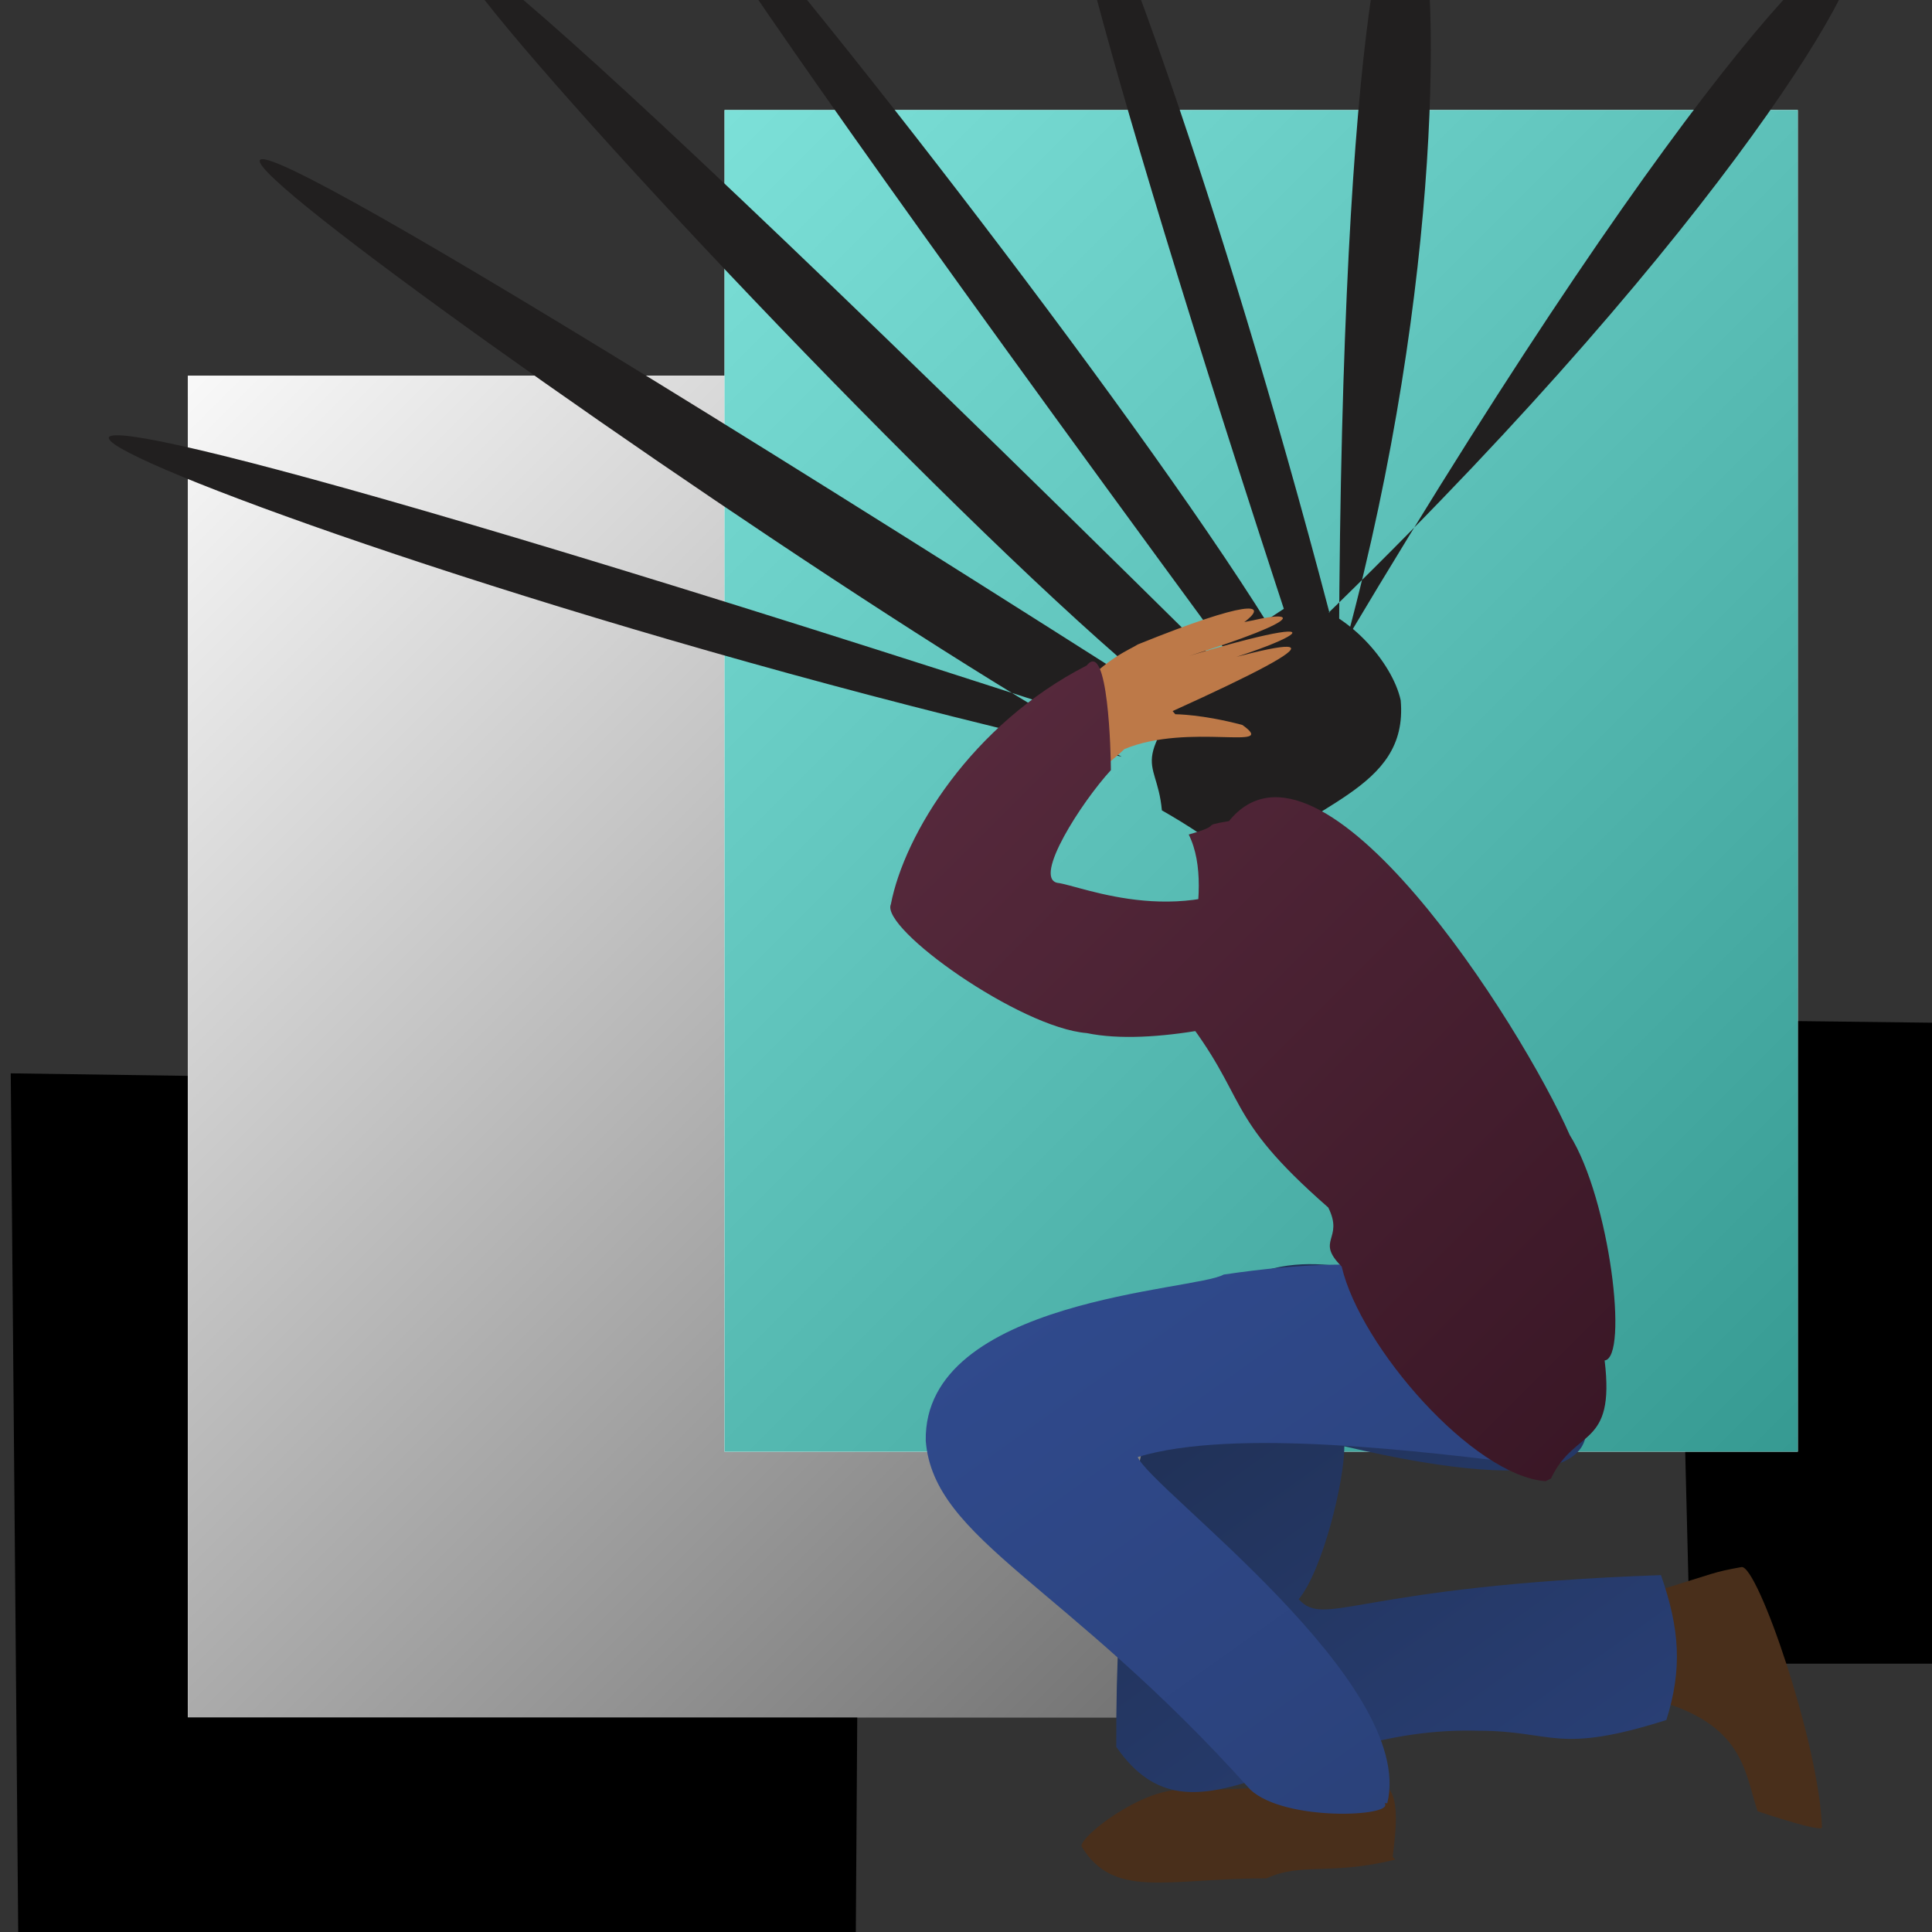
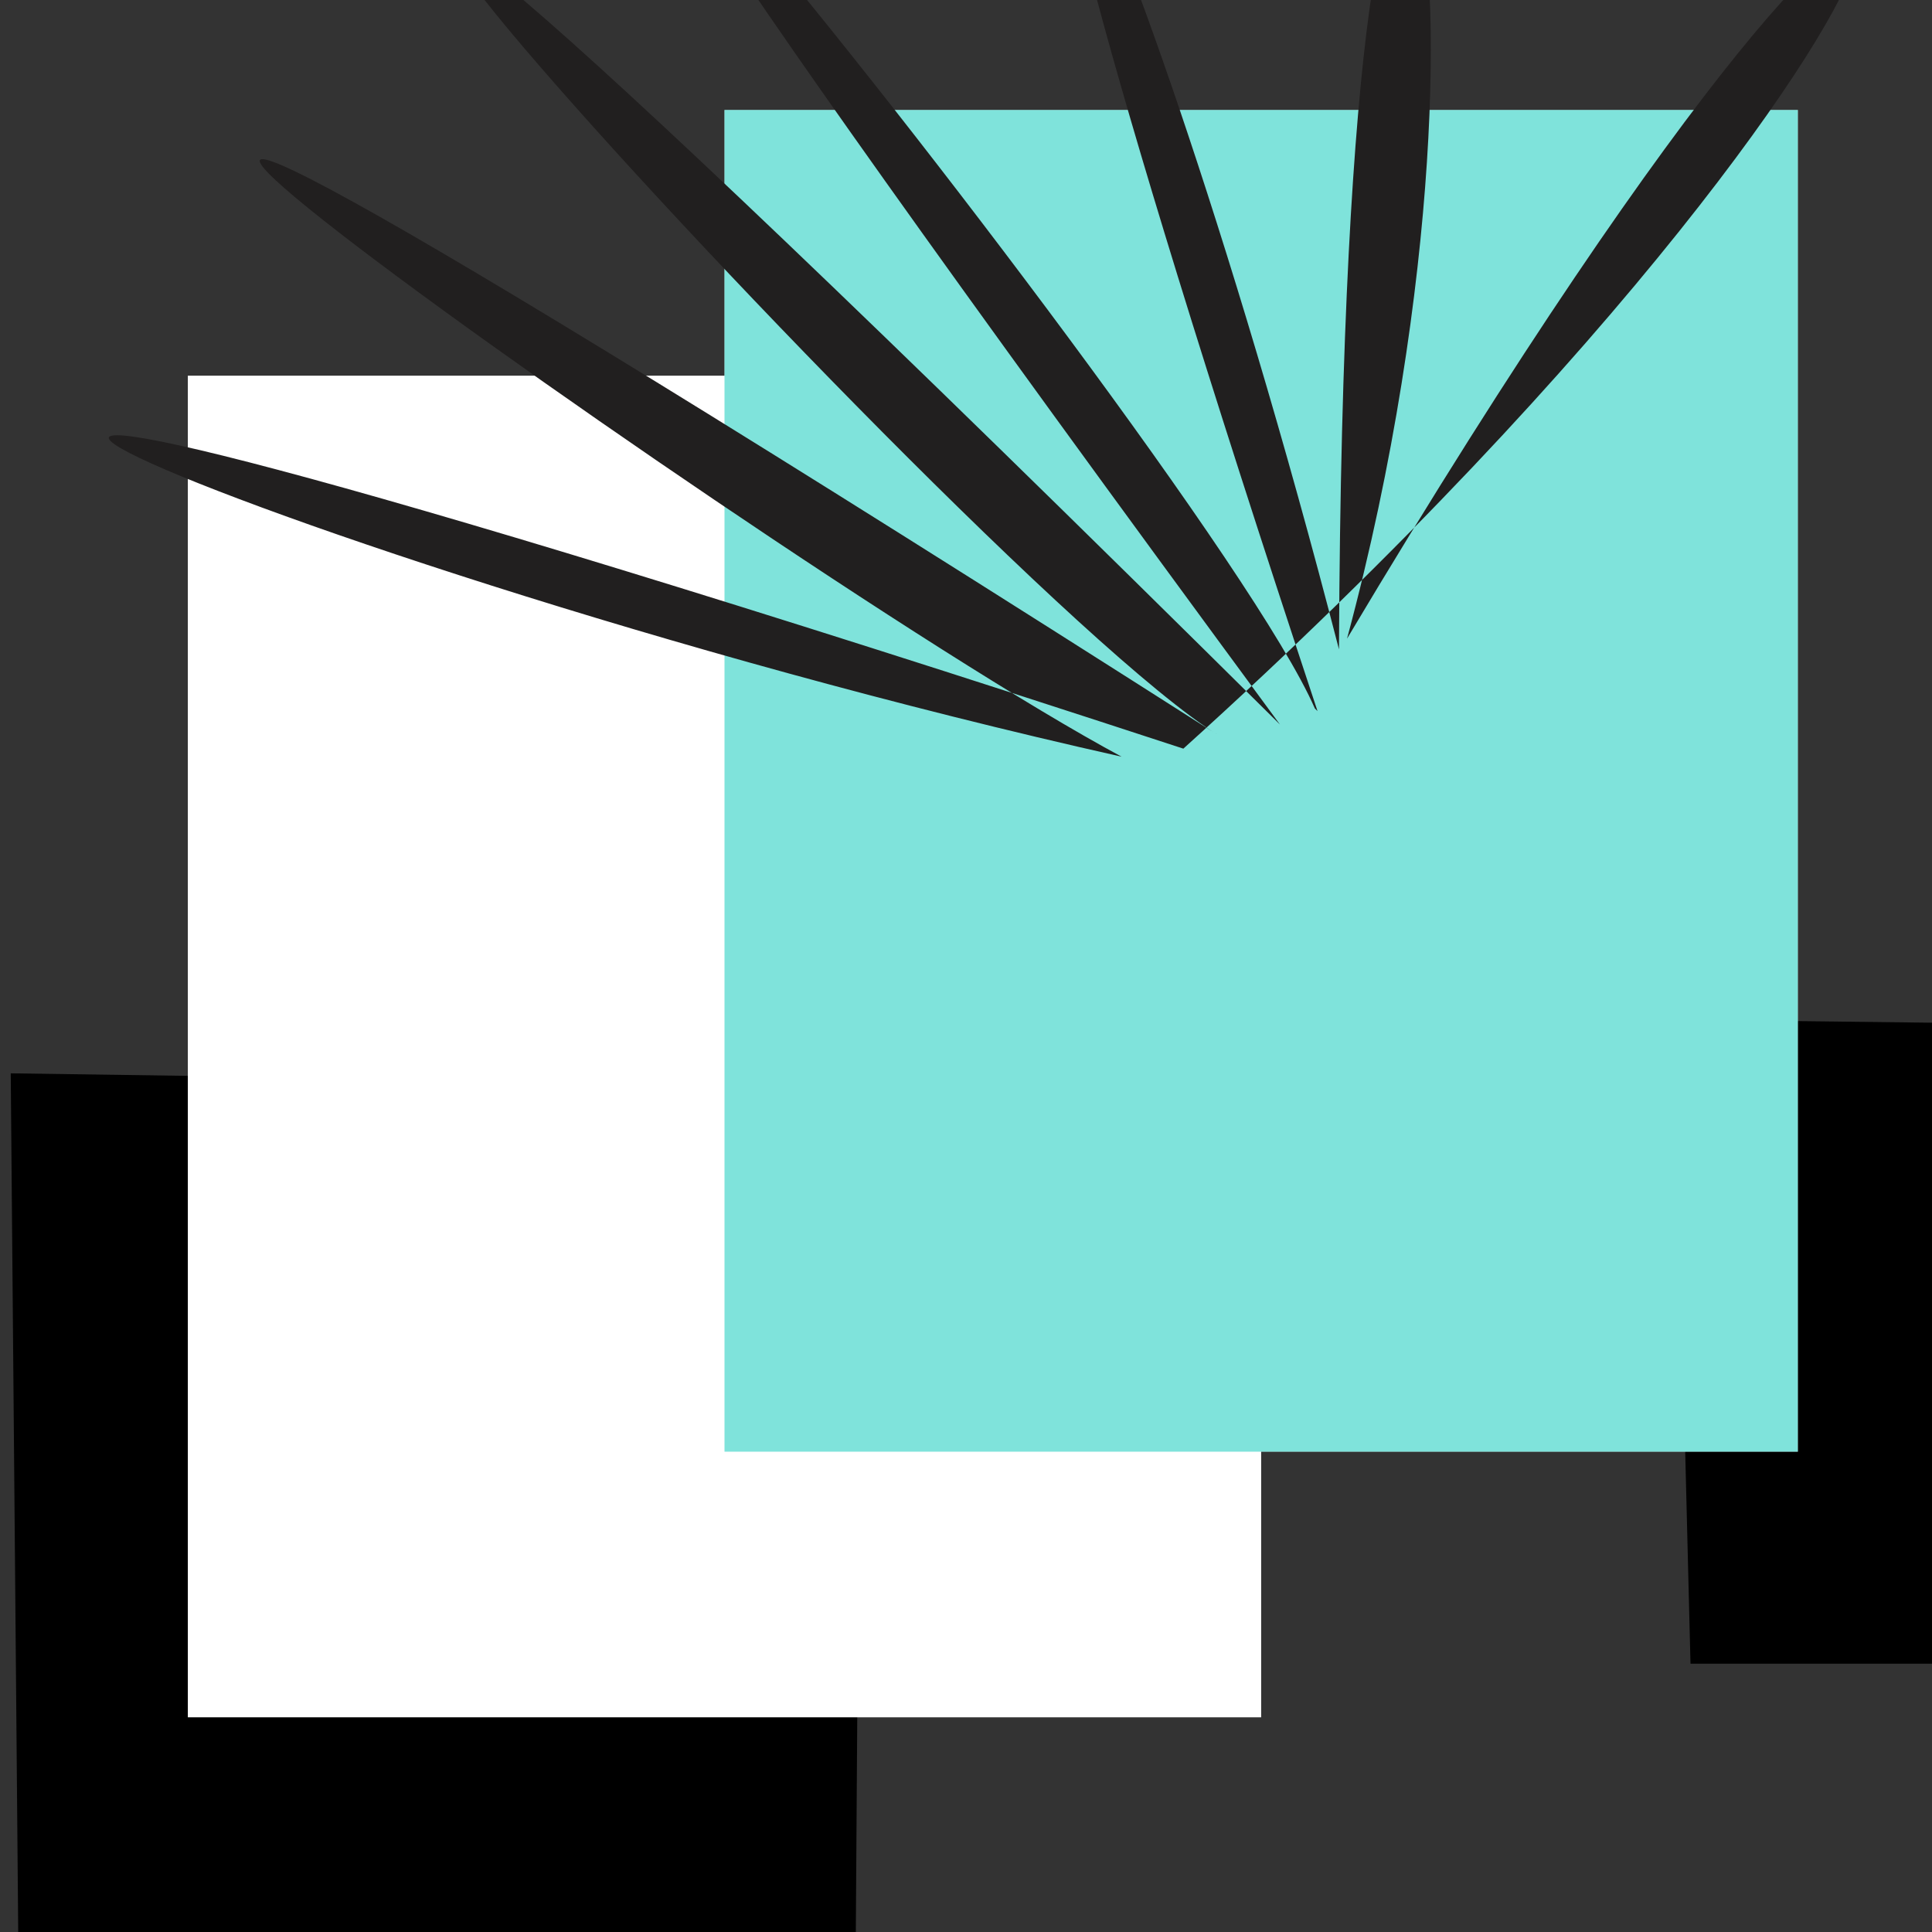
<svg xmlns="http://www.w3.org/2000/svg" width="720" height="720" viewBox="0 0 720 720">
  <filter id="g" filterUnits="userSpaceOnUse">
    <feGaussianBlur in="SourceGraphic" stdDeviation="10" result="w" />
    <feGaussianBlur in="SourceGraphic" stdDeviation="20" result="x" />
    <feGaussianBlur in="SourceGraphic" stdDeviation="50" result="y" />
    <feGaussianBlur in="SourceGraphic" stdDeviation="99" result="z" />
    <feMerge>
      <feMergeNode in="w" />
      <feMergeNode in="x" />
      <feMergeNode in="y" />
      <feMergeNode in="z" />
    </feMerge>
  </filter>
  <filter id="c">
    <feTurbulence numOctaves="5" baseFrequency="0.1" />
    <feDisplacementMap in="SourceGraphic" scale="19" />
  </filter>
  <filter id="a">
    <feTurbulence numOctaves="5" baseFrequency="0.04" />
    <feDisplacementMap in="SourceGraphic">
      <animate attributeName="scale" from="30" to="52" dur="0.2s" repeatCount="indefinite" />
    </feDisplacementMap>
  </filter>
  <filter id="h">
    <feTurbulence numOctaves="5" baseFrequency="0.04" />
    <feDisplacementMap in="SourceGraphic">
      <animate attributeName="scale" from="9" to="22" dur="0.2s" repeatCount="indefinite" />
    </feDisplacementMap>
  </filter>
  <filter id="b">
    <feTurbulence numOctaves="5">
      <animate attributeName="baseFrequency" dur="1s" values="0.04;0.03" repeatCount="indefinite" />
    </feTurbulence>
    <feDisplacementMap scale="299" in="SourceGraphic" xChannelSelector="B" yChannelSelector="G" />
  </filter>
  <filter id="p">
    <feTurbulence numOctaves="5" baseFrequency="0.3" />
    <feDisplacementMap>
      <animate attributeName="scale" from="45" to="55" dur="0.2s" repeatCount="indefinite" />
    </feDisplacementMap>
  </filter>
  <linearGradient id="d" x1="300" x2="800" y1="200" y2="900" gradientUnits="userSpaceOnUse">
    <stop stop-color="#121a24" offset="0" />
    <stop stop-color="#3654a3" offset="1" />
  </linearGradient>
  <linearGradient id="e" x1="300" x2="800" y1="200" y2="900" gradientUnits="userSpaceOnUse">
    <stop stop-color="#3654a3" offset="0" />
    <stop stop-color="#23355E" offset="1" />
  </linearGradient>
  <linearGradient id="f" x1="100" x2="700" y1="100" y2="700" gradientUnits="userSpaceOnUse">
    <stop stop-color="#6e394f" offset="0" />
    <stop stop-color="#2b0d1a" offset="1" />
  </linearGradient>
  <linearGradient id="i" x1="100" x2="700" y1="100" y2="700" gradientUnits="userSpaceOnUse">
    <stop stop-color="#fff" offset="0" />
    <stop stop-color="#444" offset="1" />
  </linearGradient>
  <defs>
    <clipPath id="art1">
      <rect x="70" y="140" width="400" height="500" />
    </clipPath>
    <clipPath id="shoes">
      <path d="M519 692c6-45-9-24-79-25-15 0-37 17-37 21 12 20 32 12 69 12 13-6 24-1 48-7zm96-59c35 9 35 27 40 42 3 1 24 8 24 6-1-31-24-98-30-97-11 2-9 2-32 9 4 18-4 34-2 40z" />
    </clipPath>
    <clipPath id="pantsback">
      <path d="M534 473c-14 20-119-76-118 178 29 42 66-8 135-6 28 0 29 9 70-4 6-19 5-34-2-54-114 4-125 20-135 9 9-11 17-44 17-57 167 39 55-61 33-67z" />
    </clipPath>
    <clipPath id="pantsfront">
      <path d="M517 672c11-45-88-117-93-129 36-11 107-2 148 3 10-38 5-89-116-71-10 6-112 9-111 62 3 37 52 53 121 130 13 12 54 10 50 5z" />
    </clipPath>
    <clipPath id="head">
      <path d="M462 325c25-26 63-30 60-64-3-14-20-34-39-37-5 3-21 14-27 17-38 47-25 39-23 61 7 4 24 14 29 22z" />
    </clipPath>
    <clipPath id="hand">
      <path d="M437 265c64-29 55-30-5-12 56-14 76-29-1-4.824 56.88-17 53-21 36-17-11 2-27 7-37 13 17 4 78-38-6-4-3 2-12 5-24 19-2 8-1 26 3 31 5-1 14-9 16-11 24-10 58 1 44-9-15-4-25-4-25-4z" />
    </clipPath>
    <clipPath id="tshirt">
      <path d="M578 551c9-19 24-11 20-44 9-1 2-60-13-84-18-41-93-159-127-117-12 2-1 1-15 5 11 22-6 62-3 66 26 33 15 38 55 73 6 12-5 12 5 22 7 30 49 78 76 80z" />
    </clipPath>
    <clipPath id="arm">
-       <path d="M478 322c-35 26-75 8-84 7-9-2 9-30 20-42 0-6-1-49-9-39-43 22-68 63-73 89-4 9 48 46 73 48 24 5 63-4 87-13-9-19-15-40-14-49Z" />
-     </clipPath>
+       </clipPath>
  </defs>
  <g display="none">
-     <path d="M69 52c-489 1761 2801 390 0 0z" id="m" />
+     <path d="M69 52z" id="m" />
  </g>
  <path d="M0 0h720v720H0z" fill="#333" />
  <path d="m4 400 140 2-4 120 40 2v35l140 2-2 300-310-2m952-239H630l-6-240 170 2v-40l40 2 2-400 120-40" style="filter:url(#p)" />
  <g id="j">
    <path fill="#fff" d="M70 140h400v500H70z" />
    <g clip-path="url(#art1)" style="filter:url(#c)">
      <g style="filter:url(#a)">
        <use href="#m" x="-30" style="filter:url(#b)" fill="url(#i)" />
      </g>
    </g>
  </g>
  <use href="#j" x="200" y="-99" />
  <path fill="#00C9B8" fill-opacity="0.5" d="M270 41h400v500H270z" />
  <g style="filter:url(#g)">
    <g style="filter:url(#a)">
      <path d="M490 264c-43-99-521-684-13 6-625-619.401-120-56-23 4-704-449-174-66-36 8-339-76-655-225 23-3 329-297 319-474 61-41 71-264-1-471-3 4-81-314-179-493-8 23z" fill="#211f1f" style="filter:url(#a)" />
    </g>
  </g>
  <g style="filter:url(#g)">
    <g style="filter:url(#a)">
      <use href="#m" clip-path="url(#head)" fill="#211f1f" />
    </g>
  </g>
  <g style="filter:url(#h)">
    <use href="#m" clip-path="url(#hand)" fill="#bd7948" />
  </g>
  <g style="filter:url(#c)">
    <g style="filter:url(#a)">
      <use href="#m" clip-path="url(#shoes)" style="filter:url(#b)" fill="#492f1b" />
      <use href="#m" clip-path="url(#pantsback)" style="filter:url(#b)" fill="url(#d)" />
      <use href="#m" clip-path="url(#pantsfront)" style="filter:url(#b)" fill="url(#e)" />
      <use href="#m" clip-path="url(#tshirt)" style="filter:url(#b)" fill="url(#f)" />
      <use href="#m" clip-path="url(#arm)" style="filter:url(#b)" fill="url(#f)" />
    </g>
  </g>
</svg>